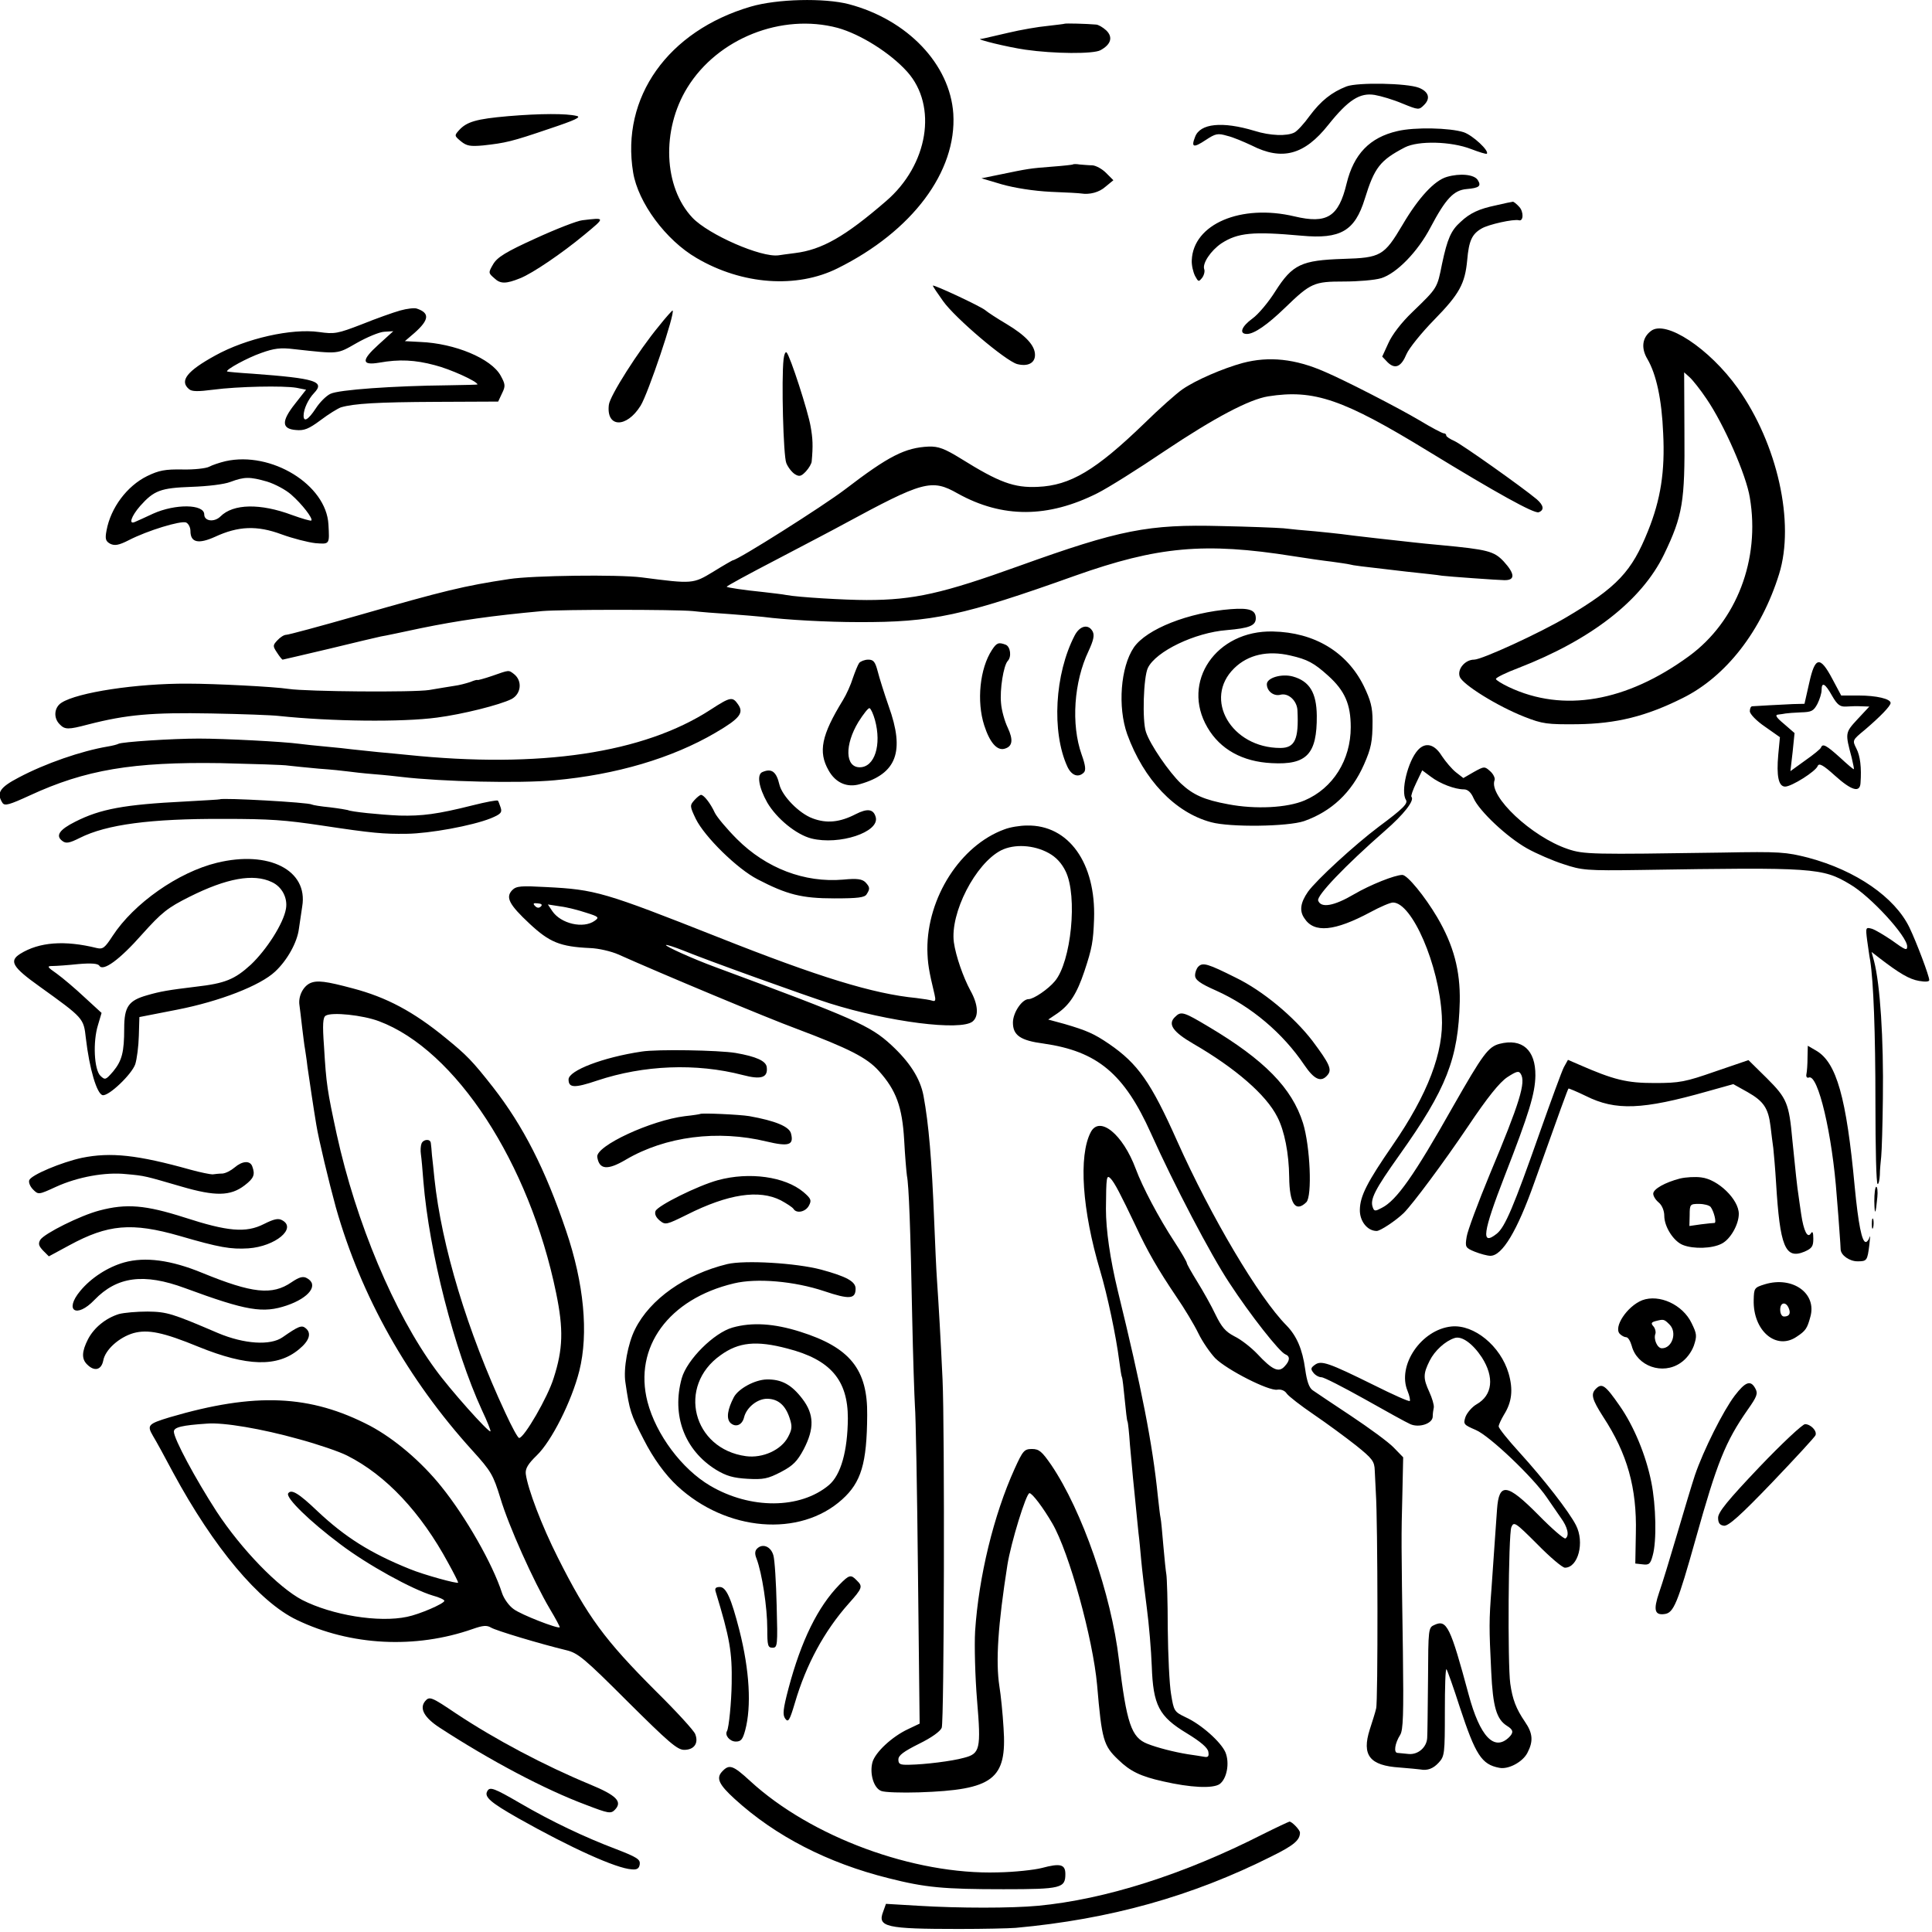
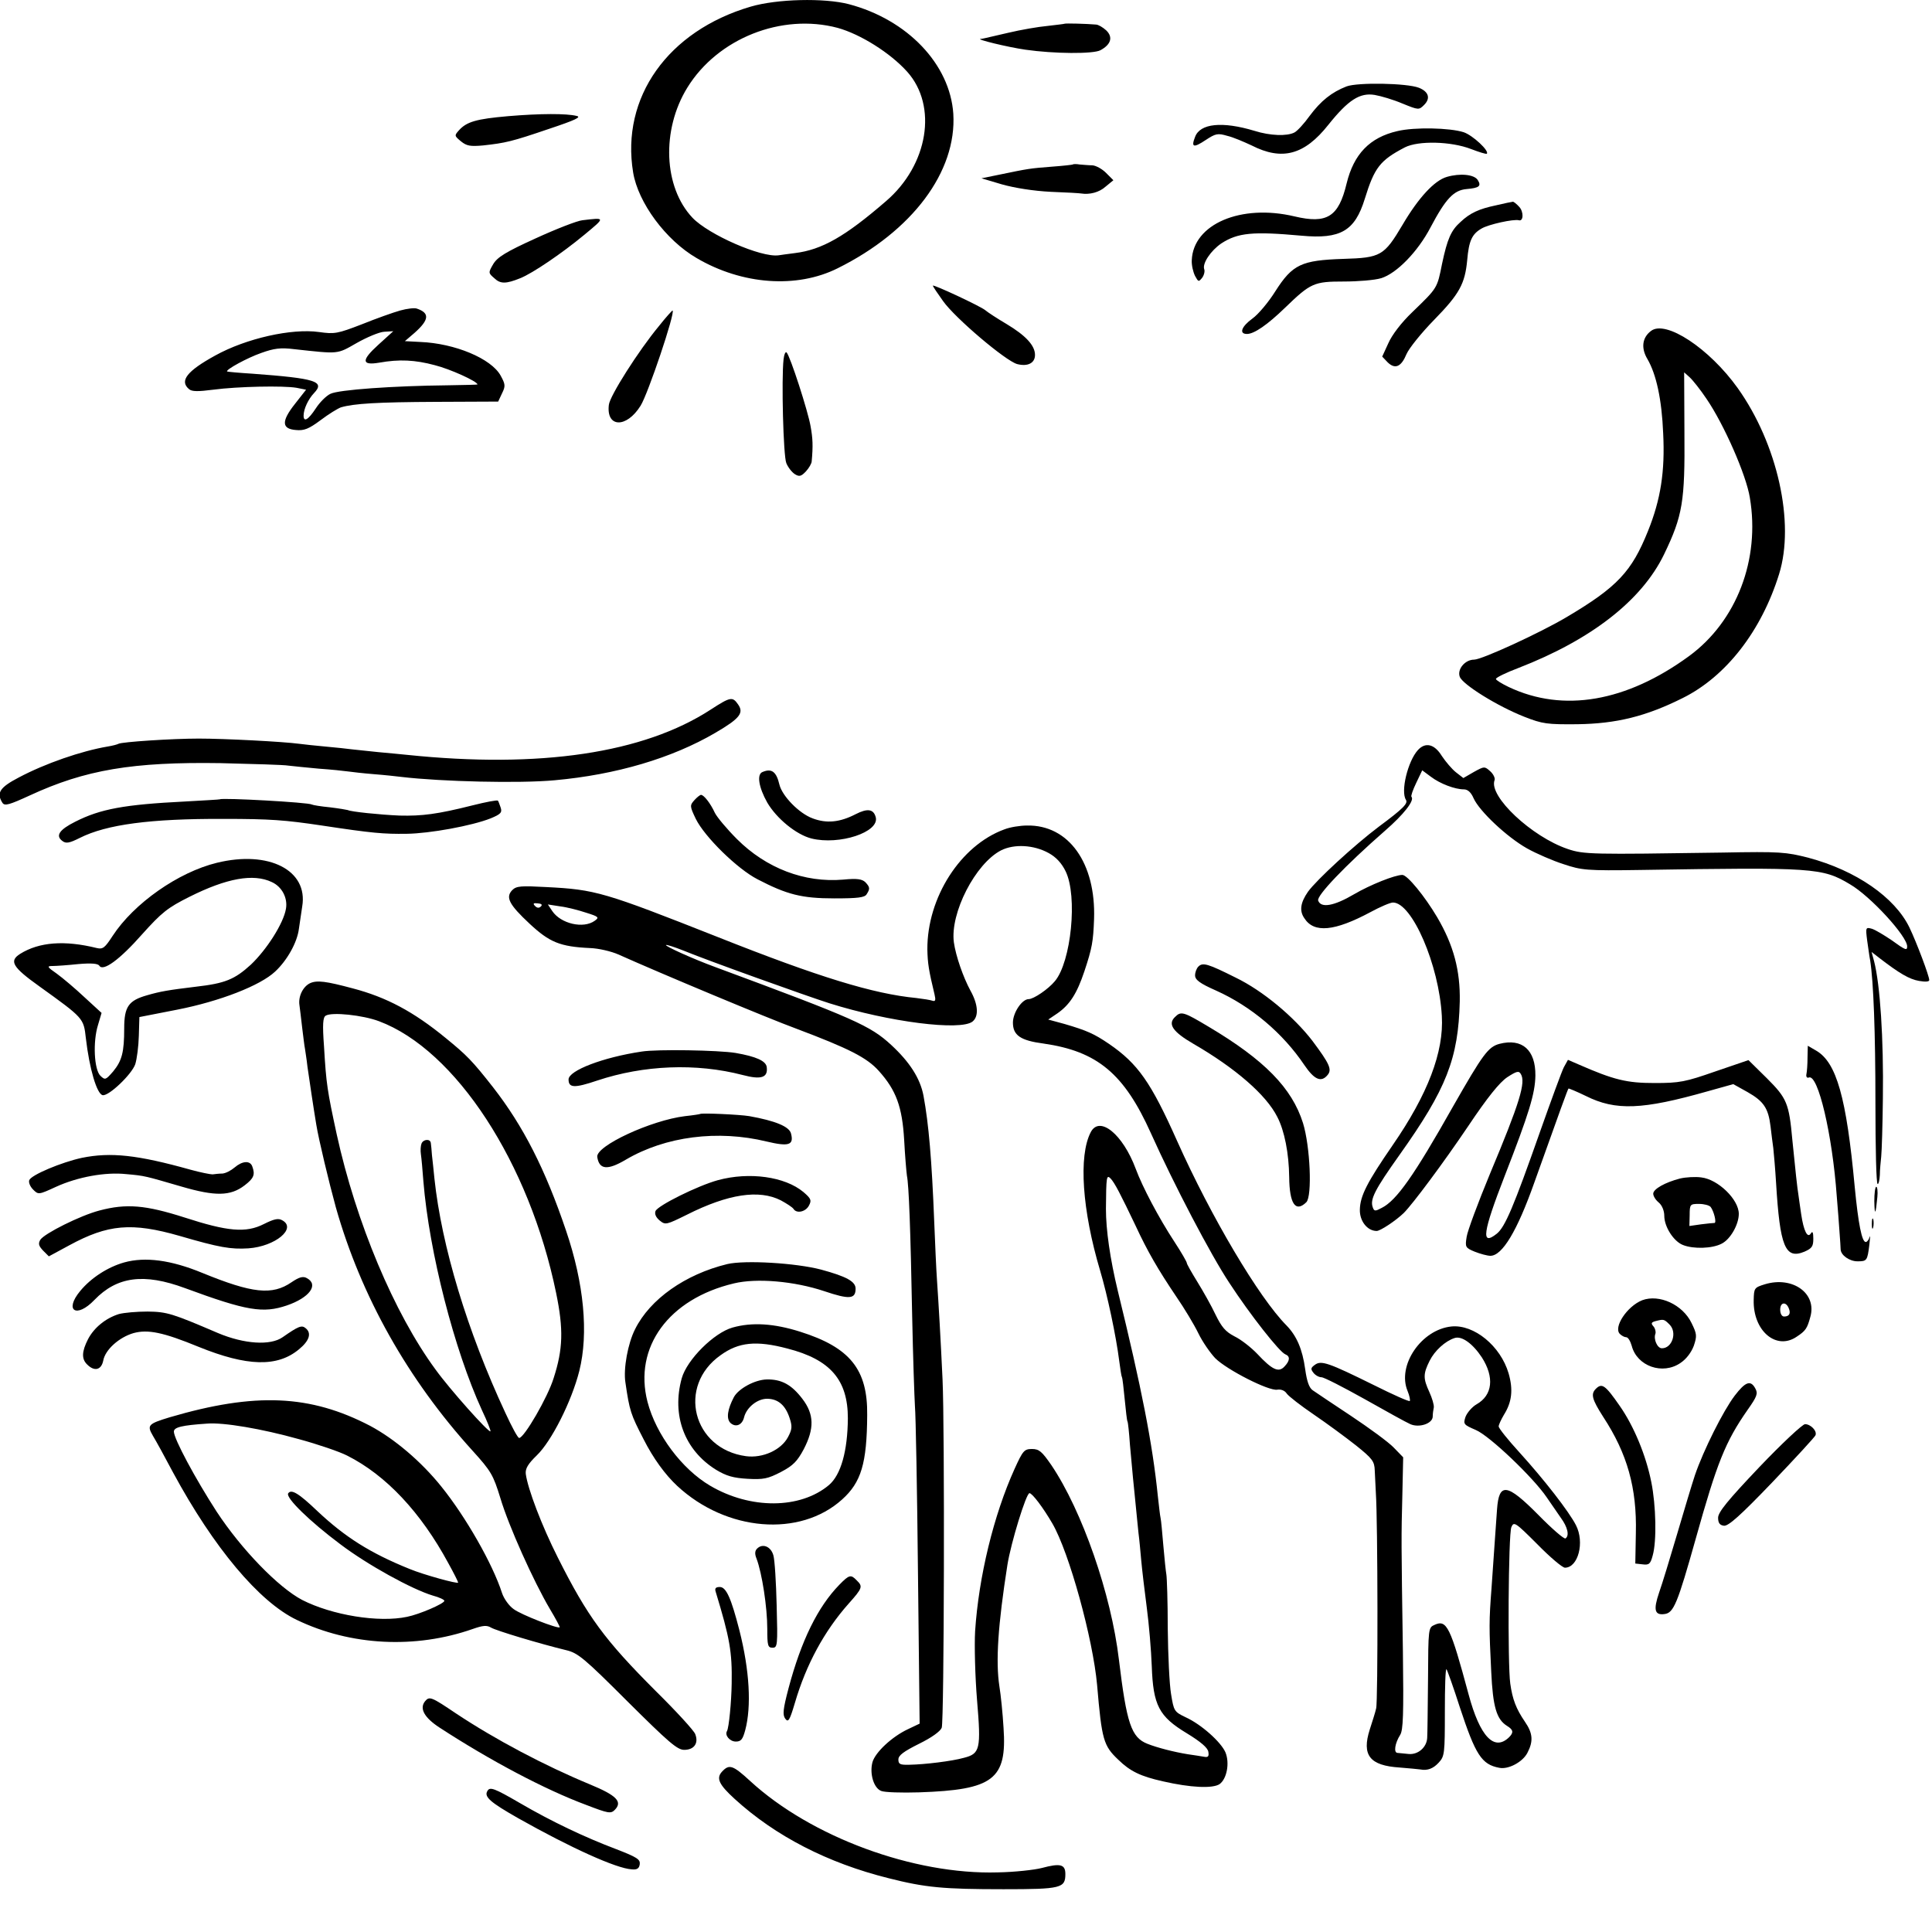
<svg xmlns="http://www.w3.org/2000/svg" version="1.0" width="933.333" height="933.333" viewBox="0 0 700 700">
  <path d="M272 2.4c-30 8.8-47.1 32.9-42.6 60.1 1.8 10.9 11.8 24.5 23 31 16.5 9.7 36.3 11.1 51.1 3.7 27-13.4 43.2-35 41.9-56-1.2-17.9-16.6-34.1-37.9-39.7-8.9-2.3-26-1.9-35.5.9zm31.5 7.7c8.3 2.3 19.1 9.1 25.2 15.9 11.1 12.4 7.6 33.8-7.7 46.9-14.8 12.8-23.2 17.6-33 18.8-2.5.3-5.2.7-5.9.8-6.3.9-25.4-7.5-31.2-13.6-10.5-11.1-11.3-31.8-1.9-47.1 11-17.9 34.2-27.1 54.5-21.7zm82.2-1.5c-.1.1-2.9.4-6.2.8-3.3.3-9.7 1.4-14.3 2.5-9.9 2.3-9 2.1-9.9 2.2-2 .1 9.9 3 16.2 3.9 10.4 1.5 24.6 1.6 27.2.2 3.9-2.1 4.6-4.8 2.1-7.2-1.2-1.1-2.9-2.1-3.7-2.1-3.3-.3-11.1-.5-11.4-.3zm102.2 22.7c-5.4 2.1-9.3 5.2-13.4 10.7-2 2.8-4.5 5.5-5.5 6-2.7 1.4-8.8 1.2-14.5-.6-11.6-3.5-19.7-2.7-21.5 2.2-1.5 3.8-.6 4.1 3.9 1.1 3.5-2.3 4.3-2.5 7.7-1.5 2.2.5 6.1 2.2 8.9 3.5 11 5.6 19.1 3.5 27.8-7.5 7.2-9 11.4-11.7 16.8-10.8 2.3.4 6.7 1.7 10 3.1 5.9 2.4 6 2.4 7.9.5 2.4-2.4 1.6-4.8-1.9-6.2-4.4-1.7-22.1-2-26.2-.5zM184 42.1c-11.4 1-14.9 2-17.7 5.1-1.7 1.9-1.7 2 .7 4 2.1 1.7 3.4 1.9 8 1.5 8.2-.9 10.4-1.4 23.9-6 9.6-3.2 11.9-4.3 10-4.7-3.6-.9-13.1-.9-24.9.1zm322.3 5.4c-10 2.3-15.8 8.3-18.4 19-2.9 12.1-7.1 14.7-18.9 11.9-19.4-4.6-36.7 2.8-37.2 15.9-.1 1.8.5 4.3 1.2 5.7 1.2 2.2 1.3 2.2 2.6.6.7-1 1-2.4.7-3.1-.7-2.1 2.4-6.7 6.2-9.3 6-3.9 11.4-4.4 29.1-2.8 14.1 1.3 19.3-1.7 22.9-13.4C498 60.7 500 58.1 509 53.4c4.9-2.5 16.8-2.2 24 .6 2.9 1.1 5.4 1.9 5.7 1.7 1-1-5.1-6.7-8.4-7.8-5-1.6-17.8-1.9-24-.4zM388.7 59.6c-.1.1-3.6.5-7.7.8-7.8.6-8.4.7-19 2.9l-6.4 1.3 7.4 2.2c4.6 1.3 11.5 2.4 17.7 2.7 5.6.2 10.5.5 11 .6 3.1.5 6.6-.4 8.9-2.5l2.8-2.3-2.7-2.7c-1.4-1.4-3.6-2.6-4.9-2.7-1.3 0-3.3-.2-4.6-.3-1.2-.2-2.3-.2-2.5 0z" />
  <path d="M524.2 64.1c-4.5 1.3-10.3 7.6-16 17.3-6.7 11.3-7.9 12-21.5 12.4-15.2.5-18.4 2-24.6 11.7-2.5 4-6.2 8.4-8.3 9.9-4 2.9-5 5.6-2 5.6 2.6 0 7.4-3.3 13.8-9.5 9.3-9 10.5-9.5 21.3-9.5 5.1 0 11.2-.5 13.5-1.2 5.6-1.7 13.3-9.6 17.9-18.4 5.5-10.4 8.4-13.5 13.1-13.9 4.6-.4 5.4-1.1 4-3.3-1.3-2-6.4-2.5-11.2-1.1zM542 74.4c-6.2 1.3-9.4 2.8-12.8 6-3.5 3.1-4.8 6.2-6.7 15.1-1.8 9-1.6 8.7-10.7 17.5-4.1 3.9-7.5 8.4-8.8 11.4l-2.2 4.8 2 2.1c2.7 2.6 4.9 1.6 6.8-3 .9-2.1 5.4-7.7 10-12.4 9.2-9.4 11.2-13.1 12-21.7.6-6.9 1.7-9.4 5.2-11.4 2.5-1.5 11.6-3.5 13.5-3 1.7.5 1.8-3 .2-4.8-1-1.1-2.1-2-2.4-1.9-.3 0-3.1.6-6.1 1.3zm-331 5.4c-1.9.2-9.6 3.2-17 6.6-10.8 4.9-13.8 6.8-15.3 9.3-1.8 3.1-1.8 3.2.4 5.1 2.2 2.1 4.2 2.1 9.4 0 4.5-1.8 15.1-9 23.3-15.8 7.6-6.3 7.6-6.2-.8-5.2zm127 23.7c0 .3 1.7 2.8 3.7 5.6 4.4 6.2 22.6 21.6 26.8 22.8 3.8 1 6.5-.3 6.5-3.3 0-3.4-3.3-7-10.3-11.2-3.4-2-6.9-4.3-7.7-5-1.8-1.5-19-9.5-19-8.9zm-193 9c-2.5.7-8.7 2.9-13.9 5-8.8 3.4-9.9 3.6-15.5 2.8-9.9-1.4-26.4 2.3-37.6 8.5-10.2 5.6-13.1 9.2-9.5 12.2 1 .9 3.3.9 8.7.2 9.1-1.2 25.5-1.5 30.2-.7l3.5.7-4 5.1c-5 6.3-4.9 9.1.3 9.5 3 .3 4.7-.4 9-3.6 2.9-2.2 6.2-4.2 7.3-4.6 4.7-1.4 13.3-1.9 34.5-2l22.5-.1 1.4-3c1.3-2.6 1.2-3.3-.5-6.4-3.4-6.2-16.6-11.7-29.1-12.2l-5.6-.3 3.5-3c5.3-4.7 5.6-7.2.8-8.8-.8-.3-3.5 0-6 .7zm-7.9 12.4c-6.2 5.6-6.2 7.6.3 6.5 7.3-1.3 13-1 20.1.9 5.6 1.4 15.5 5.9 15.5 7 0 .1-4.8.2-10.8.3-19.5.2-39.6 1.6-42.5 3.1-1.5.7-3.9 3.1-5.3 5.3-2.7 4.1-4.4 5.1-4.4 2.6 0-2.4 1.7-6 3.8-8.2 4-4.2.7-5.3-22.3-7-4.9-.3-9.1-.7-9.2-.8-.7-.6 7.4-5 12.3-6.7 4.7-1.7 7.1-2 11.9-1.4 16.5 1.8 15.5 1.9 22.7-2.2 3.7-2.1 8.2-4 10-4.1l3.3-.2-5.4 4.9zm101.6-6.7c-7.3 8.8-17.8 25.3-18.1 28.5-1 8.3 6.4 8.5 11.5.3 2.7-4.3 12.6-33.7 11.6-34.5-.1-.1-2.4 2.4-5 5.7zm359.5 1.7c-3.2 2.4-3.7 6.2-1.3 10.2 3.2 5.5 5.2 14.6 5.7 26.9.7 13.8-.9 24-5.5 35.4-5.9 14.7-11.1 20.3-29.5 31.2-9.6 5.7-30.7 15.4-33.5 15.4-3.3 0-6.2 3.5-5.2 6.2 1 2.8 13.7 10.7 23.4 14.5 6.6 2.6 8.3 2.8 19.2 2.7 14.1-.2 24.8-2.8 38.2-9.5 15.7-7.8 28.5-24.3 34.9-44.9 5.8-18.6-.6-47.2-15-67.4-10.3-14.4-26.1-24.8-31.4-20.7zm20.1 24.6c6.3 9.2 14.4 27.6 15.7 35.8 3.8 22.4-4.8 44.8-22 57.4-22.7 16.6-45.6 20.6-65.4 11.2-2.5-1.2-4.6-2.5-4.6-2.9 0-.5 3.7-2.3 8.2-4 26.3-10.2 44.6-24.4 52.7-41.1 6.8-14.1 7.6-19.2 7.4-44.2l-.1-21.8 2 1.8c1.1 1 3.9 4.5 6.1 7.8zm-334.4-14.3c-.8 7.1-.1 35 1 37.6.6 1.5 2 3.3 3.1 4 1.6 1 2.3.8 4-1 1.1-1.2 2.1-2.9 2.1-3.7.5-5.5.4-8.2-.4-12.6-.9-5.4-7.4-25.5-8.7-26.8-.4-.4-.9.7-1.1 2.5z" />
-   <path d="M450.3 131.5c-7.3 2-17 6.2-21.8 9.5-2.2 1.5-8.5 7.1-14 12.5-17.5 16.9-26.7 22.4-38.5 22.9-8.6.4-14-1.6-27.8-10.2-6-3.7-8.2-4.5-11.7-4.4-8.6.4-14.5 3.4-30.3 15.5-8 6.1-39 25.7-40.7 25.7-.1 0-3.3 1.8-7 4.1-7.4 4.5-7.5 4.5-26 2.1-8.6-1.1-39.6-.7-48 .6-16.5 2.5-23.1 4.1-55.2 13.3-13.3 3.8-24.8 6.9-25.6 6.9-.8 0-2.2.9-3.2 2-1.7 1.8-1.7 2.1-.1 4.5.9 1.4 1.8 2.5 2 2.5.2 0 7.7-1.8 16.7-3.9 9-2.2 17.5-4.2 18.9-4.5 1.4-.2 7.9-1.6 14.5-3 13.7-2.8 25.5-4.5 44-6.2 7-.6 47.9-.6 54.5 0 2.5.3 8.6.8 13.5 1.1 5 .4 10.3.8 11.9 1 8.4 1.1 23.6 1.9 34.6 1.9 26.8.1 37.9-2.3 78.5-16.8 29.9-10.6 46.9-12.2 79-7.1 5 .8 11.3 1.7 14 2 2.8.4 5.7.8 6.5 1 1.5.4 3.2.6 20.5 2.6 5.5.6 11.4 1.2 13 1.5 2.4.3 20.5 1.6 22.5 1.6 4 .1 4-2.2-.2-6.8-3.5-3.7-5.8-4.3-22.8-5.9-3.6-.3-8.1-.8-10-1-1.9-.2-8-.9-13.5-1.5s-11.1-1.3-12.5-1.5c-1.4-.2-5.7-.6-9.5-1-3.9-.3-9-.8-11.5-1.1-2.5-.2-12.6-.6-22.5-.8-26.5-.7-36.7 1.3-73.4 14.5-27.5 9.9-38 12.3-55.1 12.3-7.8 0-24.7-1-29-1.8-1.4-.3-5.2-.7-8.5-1.1-7-.7-12.9-1.6-13.2-1.9-.2-.2 8.1-4.7 18.5-10.1 10.3-5.4 21-11 23.7-12.5 29-15.7 32-16.6 41.5-11.2 16.2 9 32.7 8.9 50.6-.1 3.8-1.9 14.8-8.8 24.4-15.3 18.1-12.1 30.6-18.7 37.5-19.8 16.6-2.6 27.1 1 58 19.9 24.7 15.1 38.4 22.7 40 22.1 2.1-.8 1.8-2.5-.7-4.7-5.4-4.5-27-19.8-29.8-21.1-1.6-.7-3-1.6-3-2 0-.5-.4-.8-.9-.8s-4.5-2.1-8.8-4.7c-7.4-4.4-26.8-14.4-34.3-17.6-10.7-4.7-20.2-5.7-29.7-3.2zM81.7 167.1c-2.1.5-4.8 1.4-5.9 2-1.1.6-5.5 1.1-9.7 1-6.2-.1-8.5.3-12.8 2.4-7.3 3.6-13.2 11.5-14.7 19.7-.6 3.1-.3 3.9 1.3 4.8 1.6.8 3.1.6 6.8-1.3 6.8-3.5 18.7-7.1 20.7-6.4.9.4 1.6 1.8 1.6 3.1 0 4.2 2.9 4.8 8.9 2.1 8.4-3.9 15.2-4.2 24.1-.9 4.1 1.5 9.6 2.9 12.3 3.2 5.2.4 5.1.5 4.7-6.8-.8-14.4-20.7-26.6-37.3-22.9zm15.1 7.4c2.9.9 6.8 3 8.7 4.7 3.9 3.4 8 8.7 7.3 9.4-.3.2-3.4-.7-7-2-11.5-4.3-21.3-4.1-25.9.5-2.2 2.2-5.9 1.8-5.9-.7 0-3.8-10.5-3.9-18.5-.3-2.7 1.3-5.7 2.6-6.6 3-2.4 1.1-1.4-2 1.9-5.8 5-5.6 7.4-6.5 18.5-6.9 5.9-.2 11.9-.9 14.2-1.8 5.1-1.9 7-1.9 13.3-.1zM446 220.7c-15.4 1.2-30.6 7.2-35.2 13.9-4.8 7.1-5.9 21.5-2.4 31.4 6 16.5 17.3 28.4 30.4 31.9 6.9 1.9 27.8 1.6 33.7-.4 9.9-3.5 17.2-10.3 21.7-20.5 2.6-5.9 3.1-8.3 3.1-15.8 0-5-.7-7.5-3.2-12.7-6.1-12.3-17.9-19.4-32.9-19.7-20.6-.5-33.4 18.3-23.7 34.8 4.6 7.9 12.7 12.4 23.3 12.9 12.7.7 16.4-3.3 16.3-17.2-.1-8.3-2.6-12.5-8.7-14.2-4.1-1.1-9.4.5-9.4 2.8 0 2.5 2.5 4.5 5 3.8 2.8-.7 6 2.2 6.1 5.8.5 10.3-.9 13.5-6.2 13.5-17.8 0-28.1-17.8-16.7-28.9 5-4.9 12.1-6.5 20.3-4.6 6.2 1.4 8.6 2.7 13.7 7.3 6.1 5.5 8.2 10.4 8.2 18.7 0 11.8-6.4 22.1-16.7 26.5-6.3 2.7-17.8 3.3-27.7 1.4-8.7-1.6-12.7-3.4-17.1-7.5-4.3-4.1-11.2-14.1-12.7-18.7-1.4-4.1-.9-19.9.7-23.2 2.9-6 17-12.8 28.6-13.7 8.1-.7 10.5-1.6 10.5-4.3 0-3-2.3-3.8-9-3.3zm-56.6 9.5c-7.3 14-8.4 35-2.7 47.5 1.5 3.3 4 4.2 6 2.2.8-.8.6-2.6-.8-6.5-3.9-11-2.8-26.4 2.5-37.5 1.8-3.9 2.2-5.7 1.5-7.1-1.5-2.8-4.6-2.2-6.5 1.4zm-30 5.3c-4.4 6.7-5.6 18.6-2.8 27.3 2 6.2 4.6 9.2 7.3 8.5 3-.8 3.3-3.2 1.2-7.7-1.1-2.3-2.2-6.2-2.4-8.8-.5-5 .9-13.6 2.4-15.3 1.5-1.5 1-5.2-.7-5.9-2.6-1-3.3-.7-5 1.9zm-48.1 4.7c-.5.7-1.5 3.2-2.3 5.5-.7 2.3-2.3 5.9-3.6 8-7.8 12.7-9 18.7-5.2 25.4 2.5 4.5 6.7 6.4 11.4 5 13.3-3.8 16.3-11.8 10.4-28.2-1.6-4.6-3.4-10.3-4-12.7-.9-3.4-1.5-4.2-3.4-4.2-1.3 0-2.8.6-3.3 1.2zm5.7 20.6c2.5 9.1-.1 17.2-5.5 17.2-5.3 0-5.5-8.1-.5-16.4 1.9-3 3.7-5.3 4.1-5 .5.3 1.3 2.1 1.9 4.2zm338.5-13.3-1.7 7.5-4.2.1c-4.4.2-13.6.7-14.8.8-.5.1-.8.9-.8 1.8 0 1 2.4 3.5 5.5 5.6l5.4 3.8-.6 6.3c-.7 7.8.1 11.6 2.5 11.6 2.3 0 11.1-5.5 11.8-7.5.5-1.1 2-.3 6.2 3.5 6.1 5.5 9.1 6.3 9.3 2.7.4-5.6-.1-9.8-1.5-12.5-1.5-3-1.5-3 3.1-6.8 5.5-4.7 9.3-8.6 9.3-9.7 0-1.5-5.2-2.7-11.5-2.7h-6.4l-3.2-6c-4.5-8.5-6.3-8.1-8.4 1.5zm8.3 4.6c1.9 3.3 2.9 4 5 3.9 1.5-.1 4-.2 5.6-.1l2.9.1-4.3 4.6c-4.5 4.9-4.5 4.9-2.1 13.9.5 2.2.9 4 .8 4.2-.2.1-2.4-1.8-5.1-4.3-4.9-4.4-6.2-5.1-6.8-3.6-.1.5-2.7 2.6-5.7 4.7l-5.4 3.9.8-6.9.7-6.9-3.8-3.3c-2.9-2.4-3.4-3.3-2.1-3.4.9-.1 2.2-.3 2.7-.4.6-.1 3-.3 5.5-.4 3.9-.1 4.6-.5 6-3.1.8-1.6 1.5-3.8 1.5-5 0-3.1 1.3-2.4 3.8 2.1zm-485.5-7.2c-2.9 1-5.3 1.6-5.3 1.5 0-.2-1.2.1-2.6.7-1.5.5-4.1 1.2-5.8 1.4-1.7.3-5.8.9-9.1 1.5-5.6.9-44.3.6-51-.4-5.2-.8-26.6-1.9-36.5-1.9-18.6-.1-40 3.2-45.7 6.9-2.7 1.7-3 5.5-.7 7.8 1.9 2 3.1 2 10.3.1 14-3.6 23.1-4.4 44.6-4 11 .2 22 .6 24.5.9 19 2 44.6 2.3 57.3.6 9.3-1.2 22.8-4.6 27-6.7 3.5-1.8 4.1-6.6.9-9.1-2-1.5-1.6-1.5-7.9.7z" />
  <path d="M257.5 257.1c-24.3 15.8-61.8 21.4-110 16.4-2.2-.2-6.9-.7-10.5-1-3.6-.4-7.8-.8-9.5-1-1.6-.2-5.9-.7-9.5-1-3.6-.3-7.8-.8-9.5-1-5.9-.8-27.2-1.9-36.5-1.9-9.6 0-27.9 1.2-29.1 1.9-.3.2-2.1.7-4 1-9.4 1.6-22.5 6.1-32.1 11.2-6.9 3.6-8.2 5.6-5.9 9.2.8 1.2 2.5.7 9.9-2.7 20.1-9.3 37.3-12.2 69.2-11.7 11.8.3 22.9.6 24.5.9 1.7.2 6.6.7 11 1.1 4.4.3 9.1.8 10.5 1 1.4.2 5.7.7 9.5 1 3.9.3 8.4.8 10 1 14.4 1.7 42.8 2.4 55.5 1.2 22.2-2 42.5-8 58.2-17.2 8.9-5.2 10.4-7.2 8.2-10.3-2-2.9-2.8-2.7-9.9 1.9zm256.2 14.7c-3.6 4-6.3 14.9-4.3 18 .8 1.3-.9 3.1-9.8 9.7-8.9 6.7-22.6 19.3-25.7 23.6-2.7 3.9-3.2 6.9-1.3 9.6 3.5 5.5 11 4.7 23.9-2.2 3.5-1.9 7.2-3.5 8.2-3.5 6.9 0 16.7 22.6 17.7 41.1.8 13-5.1 28.4-17.8 46.8-9.3 13.5-11.8 18.4-11.9 23.4-.1 4.1 2.7 7.7 6.1 7.7 1.3 0 6.9-3.7 9.8-6.5 3.3-3.3 14.4-18.2 23.3-31.4 7.1-10.6 11.4-15.9 14.2-17.8 3.4-2.2 4.2-2.4 4.9-1.2 1.9 3-.3 10.3-11.2 36.3-4.3 10.4-8.1 20.6-8.4 22.7-.6 3.7-.5 4 2.9 5.4 2 .8 4.6 1.5 5.7 1.5 4.3 0 9.7-9 15.9-26.5 9.5-26.6 12.1-33.8 12.4-34.1.1-.1 3 1.1 6.3 2.7 10.8 5.4 20.5 5 44.1-1.7l9.3-2.6 5.2 2.9c5.8 3.3 7.5 5.8 8.3 12.4.3 2.4.7 6 1 7.9.2 1.9.7 7.5 1 12.5 1.4 23.2 3.3 27.9 10.3 25 2.7-1.2 3.2-1.9 3.2-4.7 0-2.3-.3-2.9-.9-1.9-1.2 1.9-2.6-.9-3.5-7-.4-2.5-.8-5.7-1-7-.4-2.3-1.1-8.9-2.2-19.9-1.2-13.3-2-15.1-9.2-22.3l-6.7-6.6-12 4.1c-10.9 3.8-12.9 4.2-22 4.2-10.1 0-14.7-1.1-27.7-6.8l-3.7-1.6-1.5 2.7c-.8 1.6-4.6 12-8.6 23.3-9.6 27.3-12.7 34.6-15.7 37-5.8 4.6-5.1-.4 2.9-21 8.8-22.6 11-29.8 11.1-36.3.1-9.3-4.8-13.6-13-11.5-4.1 1.1-6 3.7-16.9 22.8-14.1 25-20.4 33.9-25.7 36.6-2.4 1.3-2.8 1.3-3.3-.1-1.1-2.9.6-6.3 9.7-19.1 17-23.9 21.3-34.9 21.8-55.6.2-11.1-2.2-20.3-8.2-30.5-4.5-7.6-10.8-15.3-12.6-15.3-2.7 0-11.7 3.6-17.5 7-7.3 4.3-12 5.1-13 2.3-.7-1.7 9.8-12.7 24.2-25.3 6.8-5.9 10.8-11 9.6-12.3-.3-.2.5-2.5 1.7-5l2.2-4.6 3.1 2.3c3.4 2.6 8.8 4.6 12 4.6 1.4 0 2.6 1.1 3.5 3.2 2.1 4.7 12.1 14.1 19.4 18.2 3.4 1.9 9.4 4.5 13.2 5.7 6.6 2.2 8.2 2.4 28 2.1 62.7-1 65.8-.8 75.8 5.2 7.4 4.3 20.7 18.8 20.7 22.5 0 1.6-.6 1.4-5.7-2.3-2.7-1.8-5.8-3.7-7.1-4.1-2.2-.6-2.3-.5-1.7 4.2.4 2.6.8 5.9 1.1 7.3 1.2 7.7 1.9 25.9 1.9 51.7 0 16.1.3 29.3.8 29.3.4 0 .7-1.5.8-3.3 0-1.7.3-4.8.5-6.7.2-1.9.5-11.4.6-21 .3-21.8-1-41.3-3.2-49.8l-.9-3.3 2.7 2.1c7.4 5.7 11 7.8 14.5 8.4 2.3.4 3.7.3 3.7-.3 0-1.5-4.6-13.7-7.2-19.1-5.3-10.9-19.3-20.6-36.5-25.2-8.2-2.1-10.3-2.3-31.3-1.9-47.3.7-50.1.7-56-1.3-13-4.4-28.7-19.1-26.5-24.9.3-.7-.4-2.2-1.5-3.2-2.1-1.9-2.2-1.9-6 .2l-3.8 2.2-2.7-2.1c-1.4-1.1-3.7-3.8-5.1-5.9-2.7-4.4-6-5.1-8.7-2.1zm-237.4 7.9c-2.2.8-1.4 5.6 1.7 11.1 3.4 5.8 10.5 11.6 16 13 10.1 2.5 24.7-2.3 23.3-7.7-.8-3-3-3.3-7.3-1.1-5.8 3-10.6 3.4-15.6 1.5-4.9-1.8-11-8.1-12-12.2-1.1-4.7-2.8-6-6.1-4.6zm-24.7 10.2c-1.7 1.9-1.7 2.2.5 6.8 3.2 6.5 15 18.1 22.4 21.9 10.6 5.5 15.9 6.9 27.8 6.9 8.5 0 11-.3 11.7-1.5 1.3-2 1.2-2.6-.5-4.4-1.2-1.1-3-1.4-8-.9-14 1.2-27.9-4.1-38.5-14.7-3.6-3.6-7.2-7.9-8-9.5-1.6-3.5-4-6.5-5-6.5-.4 0-1.5.9-2.4 1.9zm-171.9-.3c-.1.1-5.8.4-12.7.8-22 1.1-30.6 2.7-39.7 7.3-5.8 2.9-7.3 5.1-4.7 7 1.3 1 2.5.8 6.3-1.1 9.7-4.9 25.7-7 52.1-6.9 16.9 0 22.2.4 35.6 2.4 18.5 2.8 22.3 3.1 30.7 3 8.4-.1 23.7-2.9 30.5-5.6 3.6-1.5 4.2-2.1 3.6-3.9-.4-1.1-.8-2.3-1-2.5-.3-.3-4.4.5-9.2 1.7-12.7 3.2-18.3 3.9-26.4 3.7-7.1-.3-17.8-1.4-18.8-2-.3-.1-3.2-.6-6.5-1-3.2-.3-6.2-.8-6.5-1-1.2-.8-32.5-2.5-33.3-1.9z" />
  <path d="M363.9 300.5c-15.9 5.8-28 24.7-27.9 43.5.1 5 .5 7.6 2.6 16.3.5 2.1.3 2.6-.7 2.3-.8-.3-3.4-.7-5.9-1-15.6-1.5-35.4-7.6-71.7-22-41.5-16.4-44.5-17.3-62.4-18.2-9.1-.5-10.8-.4-12.3 1.1-2.5 2.6-1.2 5.2 6.3 12.2 7.2 6.7 11 8.3 21.9 8.8 3.1.1 7.7 1.2 10.2 2.3 15.4 6.9 54.4 23.2 64.5 26.9 19.1 7.2 25.6 10.5 29.9 15.3 6.3 7 8.5 13 9.2 25.1.3 5.7.8 11.5 1 12.9.7 3.4 1.3 19.3 1.9 51 .3 14.6.8 29.2 1 32.5.3 3.3.8 30.5 1.1 60.5l.6 54.5-4.2 2c-5.8 2.7-11.9 8.4-12.9 12-1.1 4.2.5 9.4 3.2 10.4 1.2.5 7.4.7 13.7.5 26.9-.9 31.9-4.7 30.6-23.4-.3-5.2-1-12-1.5-15-1.4-9.1-.5-22.3 2.9-44 1.3-8.1 6.8-26 8-26 1 0 5 5.3 8.3 11 6.1 10.5 14.7 41.8 16.2 58.5 1.7 19.9 2.3 22 7.7 27.1 4.3 4.2 8.1 6 16.1 7.8 10 2.3 18.1 2.7 20.6 1 2.6-1.9 3.7-7.6 2.1-11.5-1.6-3.7-8.7-10.1-14.4-12.7-4.2-2-4.3-2.3-5.3-8.4-.6-3.5-1.1-14.2-1.2-23.8 0-9.6-.3-18.4-.5-19.5-.2-1.1-.7-5.8-1.1-10.5-.4-4.7-.8-9.2-1-10-.2-.8-.6-4.4-1-8-1.9-18.8-5.9-39.2-14.5-74.3-2.8-11.6-4.3-22.1-4.3-29.7.1-11.7.2-12.5 1.7-11 1.5 1.6 3.6 5.7 9 17 4.4 9.5 8.2 16 14.8 25.8 2.9 4.2 6.5 10.2 8 13.3 1.5 3.1 4.3 7.1 6.1 9 4.2 4.2 19.5 12 22.5 11.4 1.3-.2 2.7.3 3.4 1.4.7 1 5.1 4.4 9.8 7.6 4.7 3.2 11.5 8.2 15.3 11.2 6 4.8 6.7 5.8 6.8 9.1.1 2 .3 5.7.4 8.2.7 9.8.8 75.7.1 78-.3 1.4-1.4 4.8-2.3 7.6-3 9.4 0 13.1 10.8 13.8 3.6.3 6.9.6 7.5.7 2.6.5 4.7-.3 6.7-2.5 2.1-2.3 2.2-3.2 2.2-18.5 0-8.8.2-15.7.6-15.3.3.4 2.5 6.5 4.8 13.7 5.7 17.3 7.9 20.8 14.3 22 3.3.7 8.5-2.1 10.2-5.4 2.2-4.2 2-7.1-.9-11.3-3.2-4.7-4.5-8.1-5.3-13.8-1-7-.7-54.2.4-56.7.9-2.1 1.4-1.8 9.4 6.2 4.6 4.7 9.1 8.5 10 8.5 4.8 0 7.2-9.2 4-15.4-2.5-4.9-11.5-16.5-20.5-26.4-4.1-4.5-7.5-8.7-7.5-9.4 0-.6.9-2.5 1.9-4.2 2.9-4.6 3.4-9.1 1.7-15-2.9-9.9-12.5-17.8-20.7-17-10.9 1.1-19.8 14.1-15.9 23.4.7 1.7 1 3.3.8 3.6-.3.3-6.1-2.3-12.9-5.7-16.6-8.2-19.2-9.1-21.5-7.4-1.5 1.1-1.6 1.5-.5 2.9.7.9 2 1.6 2.9 1.6.9 0 7.9 3.6 15.6 7.9 7.8 4.4 15.2 8.5 16.6 9.1 3.2 1.4 8-.2 8.1-2.7 0-1 .2-2.5.4-3.4.1-.9-.6-3.3-1.6-5.5-2.3-5-2.3-6.6.1-11.4 1.8-3.6 5.6-7.1 9-8.2 2.6-.9 6.6 2 9.9 7 4.6 7.2 3.9 13.7-1.9 17-1.6.9-3.4 3-4 4.5-.9 2.7-.7 2.9 3.7 4.8 5 2.1 20.9 17.3 25.7 24.4 1.5 2.2 3.8 5.5 5.1 7.4 2.5 3.4 3.2 6.5 1.7 7.5-.5.3-4.9-3.5-9.8-8.5-11.4-11.5-14.3-11.9-15-2-.4 5.3-1 14.5-2 28.6-.9 11.8-.9 14.1-.1 30.2.6 12.7 1.9 17.2 5.7 19.6 2.3 1.4 2.5 2.4.8 4.1-5.4 5.3-10.6-.2-14.7-15.5-6.6-24.5-7.9-27.2-12.3-25.2-2.3 1-2.3 1.2-2.4 19.9-.1 10.4-.2 19.9-.3 21.1-.2 3.4-3.3 6.1-6.7 5.8-1.6-.2-3.4-.3-4.1-.4-1.4-.1-.9-3.5 1-6.5 1.1-1.7 1.3-7.4 1-30.1-.6-40.4-.6-41.6-.2-56.8l.3-13.7-3.4-3.5c-1.9-2-8.9-7.1-15.5-11.5s-12.8-8.5-13.9-9.3c-1.3-.9-2.1-3.3-2.7-7.6-1-7.3-3.1-12.1-6.8-15.9-10-10.1-27.3-39.3-39.6-66.8-9.5-21.3-14.2-28-24.7-35.2-5.3-3.6-7.9-4.8-16.1-7.2l-5.9-1.6 3.4-2.3c4.4-3.1 7-7.1 9.7-15.2 2.8-8.4 3.2-10.8 3.5-18.9.7-20.3-9.2-34.2-24.3-33.9-2.5 0-6.2.6-8.2 1.4zm16.1 8.6c2.7 1.5 4.7 3.7 6.1 6.6 4.4 9 2 32.8-3.9 39.8-2.4 2.9-7.7 6.5-9.5 6.5-2.4 0-5.7 4.9-5.7 8.5 0 4.6 2.7 6.5 11.1 7.6 19.5 2.8 29.2 10.9 38.9 32.5 8.4 18.7 21.7 44.1 28.4 54.2 7.5 11.5 18.2 25.1 20.3 25.9 1.8.7 1.7 2.3-.3 4.4-2.1 2.3-4.4 1.3-9.9-4.6-2.2-2.3-5.9-5.2-8.2-6.3-3.3-1.7-4.7-3.4-6.9-7.9-1.5-3.2-4.5-8.5-6.6-11.9-2.1-3.4-3.8-6.4-3.8-6.8 0-.4-2-3.9-4.5-7.7-5.7-8.7-11.6-19.9-14-26.4-4.7-12.6-13.1-19.4-16.3-13.3-4.5 8.6-3.1 28.4 3.4 50.2 2.6 8.7 5.8 23.8 6.9 32.6.4 3 .8 5.7 1 6 .2.3.6 3.9 1 8s.8 7.7 1 8c.2.3.6 4.1.9 8.5.4 4.4.9 9.8 1.1 12 .2 2.2.7 6.7 1 10 .3 3.3.8 7.8 1 10 .3 2.2.7 6.7 1 10 .3 3.3 1.2 10.9 2 17 .8 6 1.6 15.6 1.8 21.1.5 14.3 2.6 18.3 12.7 24.4 5.1 3.1 7.6 5.3 7.8 6.7.3 1.7-.1 2.1-1.6 1.8-1.1-.2-3.7-.6-5.8-.9-5-.8-11.2-2.4-14.7-3.8-5.8-2.3-7.5-7.3-10.3-30.5-2.8-23.7-13.3-53.9-24.5-70.5-3.4-4.9-4.4-5.8-7-5.8-2.8 0-3.3.6-6.3 7.2-7.6 16.8-13 39.1-14.3 58.8-.3 5.2 0 16.5.7 25 1.5 17.8 1.1 19.4-4.8 20.9-4.3 1.2-14 2.4-19.7 2.5-3.4.1-4-.2-4-1.9 0-1.5 1.9-2.9 7.5-5.7 4.5-2.2 7.7-4.5 8.2-5.8.9-2.3 1.1-109.2.3-126.2-.7-15-1.4-27-2-35.8-.3-4.1-.7-13.6-1-21-.9-22.9-2-35.7-3.9-46-1.2-6.3-5-12.2-11.7-18.4-7.6-7-13.2-9.5-63.7-28.2-8.2-3-18.3-7.6-17.9-8 .2-.2 3 .7 6.3 2 8.2 3.4 44.4 16.4 52.9 19.1 21.6 6.8 47.6 10.1 51.9 6.6 2.3-1.9 2-6.2-.8-11.2-2.6-4.8-5.3-12.5-6-17.5-1.4-10.6 7.8-28.5 17.1-33.3 4.8-2.4 11.9-2 17.3 1zm-184 19.3c-.7.7-1.4.6-2.1-.1-.9-.9-.7-1.2.9-1 1.4.1 1.8.5 1.2 1.1zm16.4 2.3c4.5 1.4 4.8 1.7 3.1 2.9-4.1 3-12.3 1.1-15.4-3.5l-1.6-2.4 4.5.7c2.5.3 6.7 1.4 9.4 2.3zM78.6 312.6c-14 3.4-30.1 14.7-37.8 26.5-2.8 4.3-3.5 4.9-5.7 4.4-11.7-2.9-20.9-2.2-27.8 2.1-4.1 2.6-2.8 4.8 7 11.8 16 11.5 16 11.5 16.8 18.7 1.3 11.2 4 20.3 6.1 20.7 2.2.4 10.5-7.5 11.8-11.2.6-1.9 1.2-6.5 1.3-10.3l.2-6.8 13.8-2.7c15.3-3 30-8.7 35.4-13.8 4.4-4.1 8-10.6 8.6-15.5.3-2.2.9-5.9 1.2-8.1 2.2-13.1-12.1-20.4-30.9-15.8zm19.9 7c3.7 1.7 5.8 5.8 5.1 9.7-.9 5.3-7 14.8-12.7 20.2-5.9 5.4-9.4 6.8-19.9 8-9.9 1.2-12.9 1.7-17.7 3.1-6.7 1.9-8.3 4.1-8.3 12 0 8.6-.8 11.7-4 15.6-2.7 3.1-2.9 3.2-4.6 1.6-2.3-2.2-2.8-12.3-.9-18.4l1.3-4.4-6.1-5.6c-3.4-3.2-7.9-7-10.1-8.6-3.6-2.5-3.7-2.8-1.5-2.8 1.3 0 5.5-.3 9.3-.7 4.7-.4 7.1-.2 7.6.6 1.3 2.2 7.3-2.1 15.5-11.4 7.1-7.9 9.2-9.6 17.2-13.6 13.4-6.7 23.1-8.5 29.8-5.3zm335.7 30.6c-.7.7-1.2 2.1-1.2 3.2 0 1.6 1.7 2.9 7.6 5.5 12.7 5.7 24.2 15.4 32 27 3.6 5.3 6.1 6.4 8.4 3.6 1.7-2 .7-4.1-5.5-12.4-6.7-8.7-17.9-18.1-27.8-22.9-10-5-11.9-5.6-13.5-4zm-321.8 6c-2.6 1.2-4.4 4.8-3.9 8 .2 1.3.6 5 1 8.3.4 3.2.8 6.6 1 7.5.1.8.6 3.7.9 6.5.7 4.9 2.2 15 3.2 21 .9 5.5 4.6 20.9 7.1 30 9.1 32.1 26 62.2 49.5 88.1 6.8 7.5 7.5 8.8 10.1 17.2 3 10.1 12 30.1 17.9 40.1 2.1 3.5 3.7 6.5 3.6 6.7-.7.6-14.1-4.6-16.7-6.6-1.6-1.1-3.5-3.7-4.2-5.8-3.4-10.6-13.2-27.7-22-38.6-7.3-9.1-17-17.3-25.8-22-21.7-11.3-41.6-12.2-72.6-3.1-7.9 2.4-8.3 2.9-6.1 6.7 1.1 1.8 4.4 7.8 7.3 13.3 14.7 27.2 31.2 46.9 44.8 53.4 19.5 9.4 43 10.6 63.8 3.3 3.7-1.3 5.1-1.4 6.6-.5 1.8 1.1 17.8 5.9 27.3 8.2 4.2 1 6.5 2.9 22.2 18.6 14.9 14.8 18 17.5 20.5 17.5 3.6 0 5.3-2.4 4-5.7-.4-1.2-6.8-8.2-14.2-15.5-18.6-18.6-24.8-27-35.6-48.5-5.8-11.5-10.9-24.9-11.6-30.3-.2-1.9.8-3.6 4-6.7 5.3-5.1 12.6-19.5 15.4-30.6 3.4-13.6 1.7-31.7-4.8-50.8-7.5-22.2-15.5-37.9-26.4-51.9-7.6-9.7-9.6-11.7-17.2-17.9-11.7-9.6-21.5-14.8-33.7-18-9.7-2.6-12.9-3-15.4-1.9zm24.9 13.8c27.8 10.4 54.5 51.3 64.2 98.5 2.7 13.1 2.5 20.3-.9 30.8-2.1 6.9-10.7 21.7-12.5 21.7-.5 0-2.7-4.1-5-9.1-13.8-29.6-23.1-60.4-25.7-84.9-.3-3-.7-6.9-.9-8.5-.1-1.7-.3-3.6-.4-4.3-.1-1.7-2.8-1.5-3.4.2-.3.8-.4 2.5-.2 3.8.2 1.3.6 5.7.9 9.8 2.1 25.7 11.2 61.1 21.2 82.9 1.9 4 3.3 7.5 3.1 7.7-.6.6-14.8-15.3-19.9-22.4-15-20.4-28.8-53.3-35.8-85.2-3.4-15.8-3.8-18.1-4.6-31.8-.6-8.1-.4-10.6.6-11.2 2.2-1.4 13.5-.2 19.3 2zm-29.1 151.4c7 1.9 14.9 4.6 17.6 6 14.1 7.1 26.7 20.6 36.6 38.9 2 3.6 3.6 6.8 3.6 7.1 0 .6-12.4-2.8-17.5-4.9-14.4-5.8-23.5-11.6-33.5-21-6.8-6.5-9.5-8.1-10.6-6.4-.9 1.6 7.8 10.1 18.9 18.4 9.9 7.5 25.9 16.3 33.5 18.6 2.3.6 4.2 1.5 4.2 1.9 0 1-9 4.9-13.5 5.8-10.3 2.2-27.2-.6-38-6.1-8.6-4.5-22-18.3-31-32-7.7-11.9-15.5-26.4-15.5-29 0-1.6 3-2.3 12-2.9 6-.5 20 1.9 33.2 5.6z" />
  <path d="M425.7 368.5c-2.7 2.6-.7 5.4 6.7 9.7 15.2 8.8 26.4 18.5 30.4 26.5 2.6 5 4.2 13.2 4.3 21.8.1 9.7 2.3 12.9 6.2 9.1 2.2-2.2 1.4-20.3-1.2-28.7-4-12.7-14-22.9-34.2-34.9-9.2-5.5-10-5.7-12.2-3.5zm229.2 14.7c0 2.4-.2 5.1-.4 6-.2.9.2 1.5.9 1.2 3.3-1.3 8.5 20.6 10.1 43.1.4 4.4.8 10.2 1 13 .2 2.7.4 5.5.4 6.2.1 2.1 3.2 4.3 6.1 4.3 3.4 0 3.6-.2 4.3-6 .3-2.5.4-3.7.1-2.8-.3 1-.9 1.8-1.4 1.8-1.4 0-2.7-6.5-4-20-3-32.4-6.6-45-13.9-49.3l-3.1-1.8-.1 4.3zM232.5 381c-14.1 2.1-26.5 6.9-26.5 10.1 0 3.1 2.1 3.2 10.4.4 16.8-5.6 35.8-6.4 52.7-2 6.8 1.8 9.2.9 8.7-2.9-.3-2.2-3.8-3.8-11.3-5.1-6.1-1-28.4-1.4-34-.5zm21.2 22.6c-.1.1-2.6.5-5.5.8-12.3 1.5-32.4 10.8-31.8 14.8.7 4.6 3.7 4.9 10.3 1 14.4-8.5 33.4-10.9 51.1-6.6 8 1.9 9.9 1.3 8.8-2.9-.6-2.5-5.6-4.6-15.1-6.3-3.6-.6-17.3-1.2-17.8-.8zm-224 15.9c-7.4 1.6-18.4 6.2-19.1 8.1-.3.8.3 2.3 1.4 3.4 1.9 1.9 2 1.9 8.3-1 7.9-3.6 17.9-5.4 25.4-4.6 6.9.6 6.9.7 20 4.5 12.3 3.6 17.8 3.5 22.9-.4 3.4-2.6 3.9-3.9 2.8-6.9-.8-2.2-3.6-2-6.4.4-1.3 1.1-3.2 2.1-4.4 2.2-1.2 0-2.8.2-3.6.3-.8 0-4.4-.7-8-1.7-19.3-5.4-28.9-6.4-39.3-4.3zm230.4 8.1c-7.3 2-21.8 9.2-22.6 11.2-.4 1.1.2 2.3 1.5 3.4 2.1 1.7 2.4 1.6 9.9-2.1 14.9-7.5 26.1-9.2 34-5.2 2.2 1.2 4.2 2.5 4.6 3.1 1.1 1.8 4.4 1.1 5.6-1.2 1-1.9.8-2.5-2-4.9-6.7-5.6-19.6-7.4-31-4.3zm348.6-.6c-5.4 1.4-9.7 3.8-9.7 5.5 0 .9.9 2.3 2 3.2 1.2 1 2 3 2 4.8 0 4 3.4 9.3 6.8 10.6 3.8 1.5 10.6 1.3 14-.5 3.2-1.6 6.2-7 6.2-10.8 0-5.2-7.5-12.5-13.6-13.2-2.1-.3-5.6-.1-7.7.4zm11.1 10.3c1.2 1.6 2.2 5.7 1.4 5.8-.4 0-2.6.2-4.9.5l-4.2.6.1-4c0-3.9.2-4 3.4-4 1.8 0 3.7.5 4.2 1.1zm59.3-2.1c.1 5.5.5 5 1.1-1.5.2-2 0-3.7-.4-3.7s-.7 2.4-.7 5.2zM36 438.6c-6.9 1.8-19.9 8.3-21.4 10.6-.8 1.4-.6 2.2 1 3.9l2.1 2.1 7.4-4c14-7.6 22.6-8.4 40-3.4 14.4 4.2 18.5 4.9 24.9 4.5 9.8-.7 17.7-7.3 12.2-10.2-1.4-.8-3-.4-6.6 1.4-6.5 3.3-13.1 2.7-28.8-2.4-14.1-4.5-21-5.1-30.8-2.5zm642.2 4.9c0 1.6.2 2.2.5 1.2.2-.9.2-2.3 0-3-.3-.6-.5.1-.5 1.8zM45 457.4c-6 1.7-12 5.6-15.9 10.3-6 7.2-1.4 10.1 5.1 3.3 8.2-8.5 17.9-9.8 32.8-4.3 22.5 8.3 28.3 9.2 36.9 6.3 8.2-2.8 11.7-7.5 7.3-9.9-1.4-.8-2.8-.4-5.6 1.5-7 4.8-14.2 4-32.3-3.4-11.4-4.7-20.7-5.9-28.3-3.8zm218.5.6c-15.2 3.7-28 12.7-33.4 23.6-2.6 5.1-4.3 14.3-3.5 19.3 1.5 10.3 1.9 11.5 6.6 20.6 3.5 6.9 7.8 12.8 12.2 16.9 17.8 16.5 44.4 18.7 59.7 4.9 6.9-6.2 9-13 9.1-30.6.2-16.5-6.2-24.5-24.3-30.2-9.5-3-17.4-3.5-24.5-1.5-6.7 1.9-16.5 11.6-18.4 18.4-3.7 13.4 1 26 12.4 33.1 3.8 2.3 6.3 3 11.5 3.3 5.7.3 7.3 0 12.1-2.5 4.4-2.3 5.9-3.9 8.2-8.2 3.9-7.5 3.8-12.7-.5-18.3-3.9-5.1-7.5-7.1-12.9-7-4.3.1-10.2 3.3-11.9 6.4-2.3 4.4-2.8 7.7-1.3 9.3 1.9 1.8 4.3.9 5-2 .9-3.6 4.9-6.8 8.5-6.7 3.9.1 6.5 2.4 8 7 1 3 .9 4.1-.6 6.9-2.5 4.7-9.2 7.7-15.2 6.9-19.3-2.6-25.1-25.4-9.2-36.6 6.5-4.7 12.9-5.4 24.2-2.4 15.6 4 21.9 11.4 21.9 25.3-.1 11.8-2.5 20.5-6.9 24.2-10.4 8.7-28.4 8.8-43 .2-10.2-6-19.6-18.5-22.7-30.4-5.1-19.8 7.7-37.3 31.3-42.9 8.3-2 21.9-.8 32.7 2.8 9.2 3.1 11.4 2.9 11.4-.9 0-2.6-3.3-4.4-12.5-6.9-9.1-2.4-27.6-3.5-34-2zm376 7.3c-3.9 1.2-4 1.4-4.1 5.7-.3 11.2 8.2 18.4 15.6 13.3 3.2-2.1 3.8-3 4.9-7.1 2.5-8.6-6.4-14.9-16.4-11.9zm8.6 8.7c.8 1.9.2 3-1.7 3-.8 0-1.4-1-1.4-2.5 0-2.7 2.1-3 3.1-.5zm-53.1-2.9c-5.5 2.2-10.5 9.8-8.1 12.2.7.7 1.7 1.2 2.3 1.2.7 0 1.5 1.4 2 3.1 1.9 7.4 11.2 10.7 17.7 6.2 2.1-1.4 3.9-3.8 4.8-6.2 1.2-3.6 1.1-4.3-.8-8.2-3.2-6.7-11.7-10.6-17.9-8.3zm9.9 8.8c2.9 2.9.9 8.7-2.8 8.6-1.6 0-3.1-3.3-2.3-5.3.2-.7-.1-1.9-.7-2.6-1-1.1-.8-1.5.6-1.9 3.1-.8 3.2-.8 5.2 1.2z" />
  <path d="M43.1 476.1c-4.8 1.5-9 4.9-11.2 9.1-2.3 4.5-2.4 7.2-.3 9.2 2.6 2.6 5.1 2 5.8-1.4.7-4 5.8-8.5 11-10 5.2-1.4 10.7-.3 23.6 5 17.5 7.1 28.5 7.4 36.3.9 3.8-3.1 4.7-5.9 2.4-7.7-1.4-1.2-2.7-.6-8.3 3.3C98 487.6 88.5 487 79 483c-16.6-7.1-18.4-7.7-25.5-7.8-3.9 0-8.5.4-10.4.9zm585.4 29.6c-4.1 5.4-11.3 19.7-14.4 28.8-1.1 3.3-4 13-6.5 21.5s-5.4 18-6.5 21.1c-2.1 6.2-1.6 8.2 2 7.7 3.3-.4 4.7-3.8 11.3-27.3 7.7-27.5 10.7-35.1 18.8-46.7 3.4-4.8 3.8-5.9 2.8-7.7-1.7-3.2-3.6-2.5-7.5 2.6zm-50.3-2.5c-1.9 1.9-1.4 3.8 2.7 10.2 8.7 13.3 12.2 25.7 11.8 42.1l-.2 11 2.7.3c2.3.3 2.8-.2 3.6-3.2 1.5-5.2 1.2-18.2-.5-26.6-1.9-9.6-6.3-20.3-11.5-27.7-5.2-7.5-6.4-8.3-8.6-6.1zm59.2 28.4c-11.4 12-14.9 16.3-14.9 18.3 0 1.9.6 2.7 2.1 2.9 1.6.2 5.9-3.6 17.5-15.7 8.5-8.9 15.5-16.5 15.7-17.1.6-1.6-1.8-4-3.8-4-.9 0-8.4 7-16.6 15.6zm-363.1 29.5c-.8.8-.9 1.9-.2 3.6 2 5.3 3.9 17.6 3.9 25.5 0 6 .2 6.8 1.9 6.8 1.8 0 1.9-.8 1.5-15.3-.2-8.3-.7-16.6-1.2-18.2-.9-3.2-3.9-4.4-5.9-2.4zm29.8 13.1c-7.8 8-13.8 20.2-18.4 37.5-2 7.6-2.2 9.6-1.2 11 1.1 1.5 1.6.7 3.5-5.7 4.1-14 10.7-26.1 19.5-36 5-5.6 5.2-6.2 2.9-8.4-2.1-2.2-2.7-2.1-6.3 1.6zm-44.8 2.5c5.1 16.8 6 21.7 5.8 33.3-.1 6.7-1 16-1.7 17.2-.9 1.5 1 3.8 3.2 3.8 1.9 0 2.5-.8 3.4-4.1 2.3-8.6 1.6-21.6-2.1-36.2-3-11.7-4.8-15.7-7.1-15.7-1.5 0-1.9.5-1.5 1.7zM154 616.4c-2.1 2.6-.3 5.9 5.2 9.5 18.1 11.8 38.2 22.5 53.3 28.1 7.8 3 8.8 3.2 10.2 1.8 3-3 .7-5.3-9-9.3-16.4-6.8-34.2-16.2-48.5-25.7-8.9-6-9.6-6.3-11.2-4.4zm107.6 25.5c-2.2 2.4-1.1 4.7 4.6 9.9 14.8 13.5 33.7 23.2 55.7 28.7 13.4 3.4 19.9 4 41.7 4 20.9 0 22.4-.4 22.4-5.5 0-3.5-1.8-4-8.5-2.2-2.7.7-9.9 1.5-16 1.6-30.4.9-67.6-12.8-89.7-33.1-6.3-5.8-7.6-6.2-10.2-3.4zm-85 7c-1.3 2.1 1 4.1 11.2 9.9 18.8 10.6 35.5 18.2 41.1 18.5 1.9.2 2.7-.3 2.9-1.9.2-1.7-1-2.5-8.5-5.4-11.4-4.3-23.6-10.1-34.9-16.7-9.3-5.4-10.9-6-11.8-4.4z" />
-   <path d="M457.5 664.6c-28.7 14.6-57.1 23.6-81.4 25.9-9.6.9-28.6.9-43.3 0l-11.8-.7-1 2.8c-2.2 5.6 1 6.3 27.5 6.3 8.8 0 18-.2 20.5-.4 34.1-3.1 63.9-11.4 92.9-26 7.9-3.9 10.1-5.8 10.1-8.5 0-1-2.9-4-3.8-4-.4.1-4.7 2.1-9.7 4.6z" />
</svg>